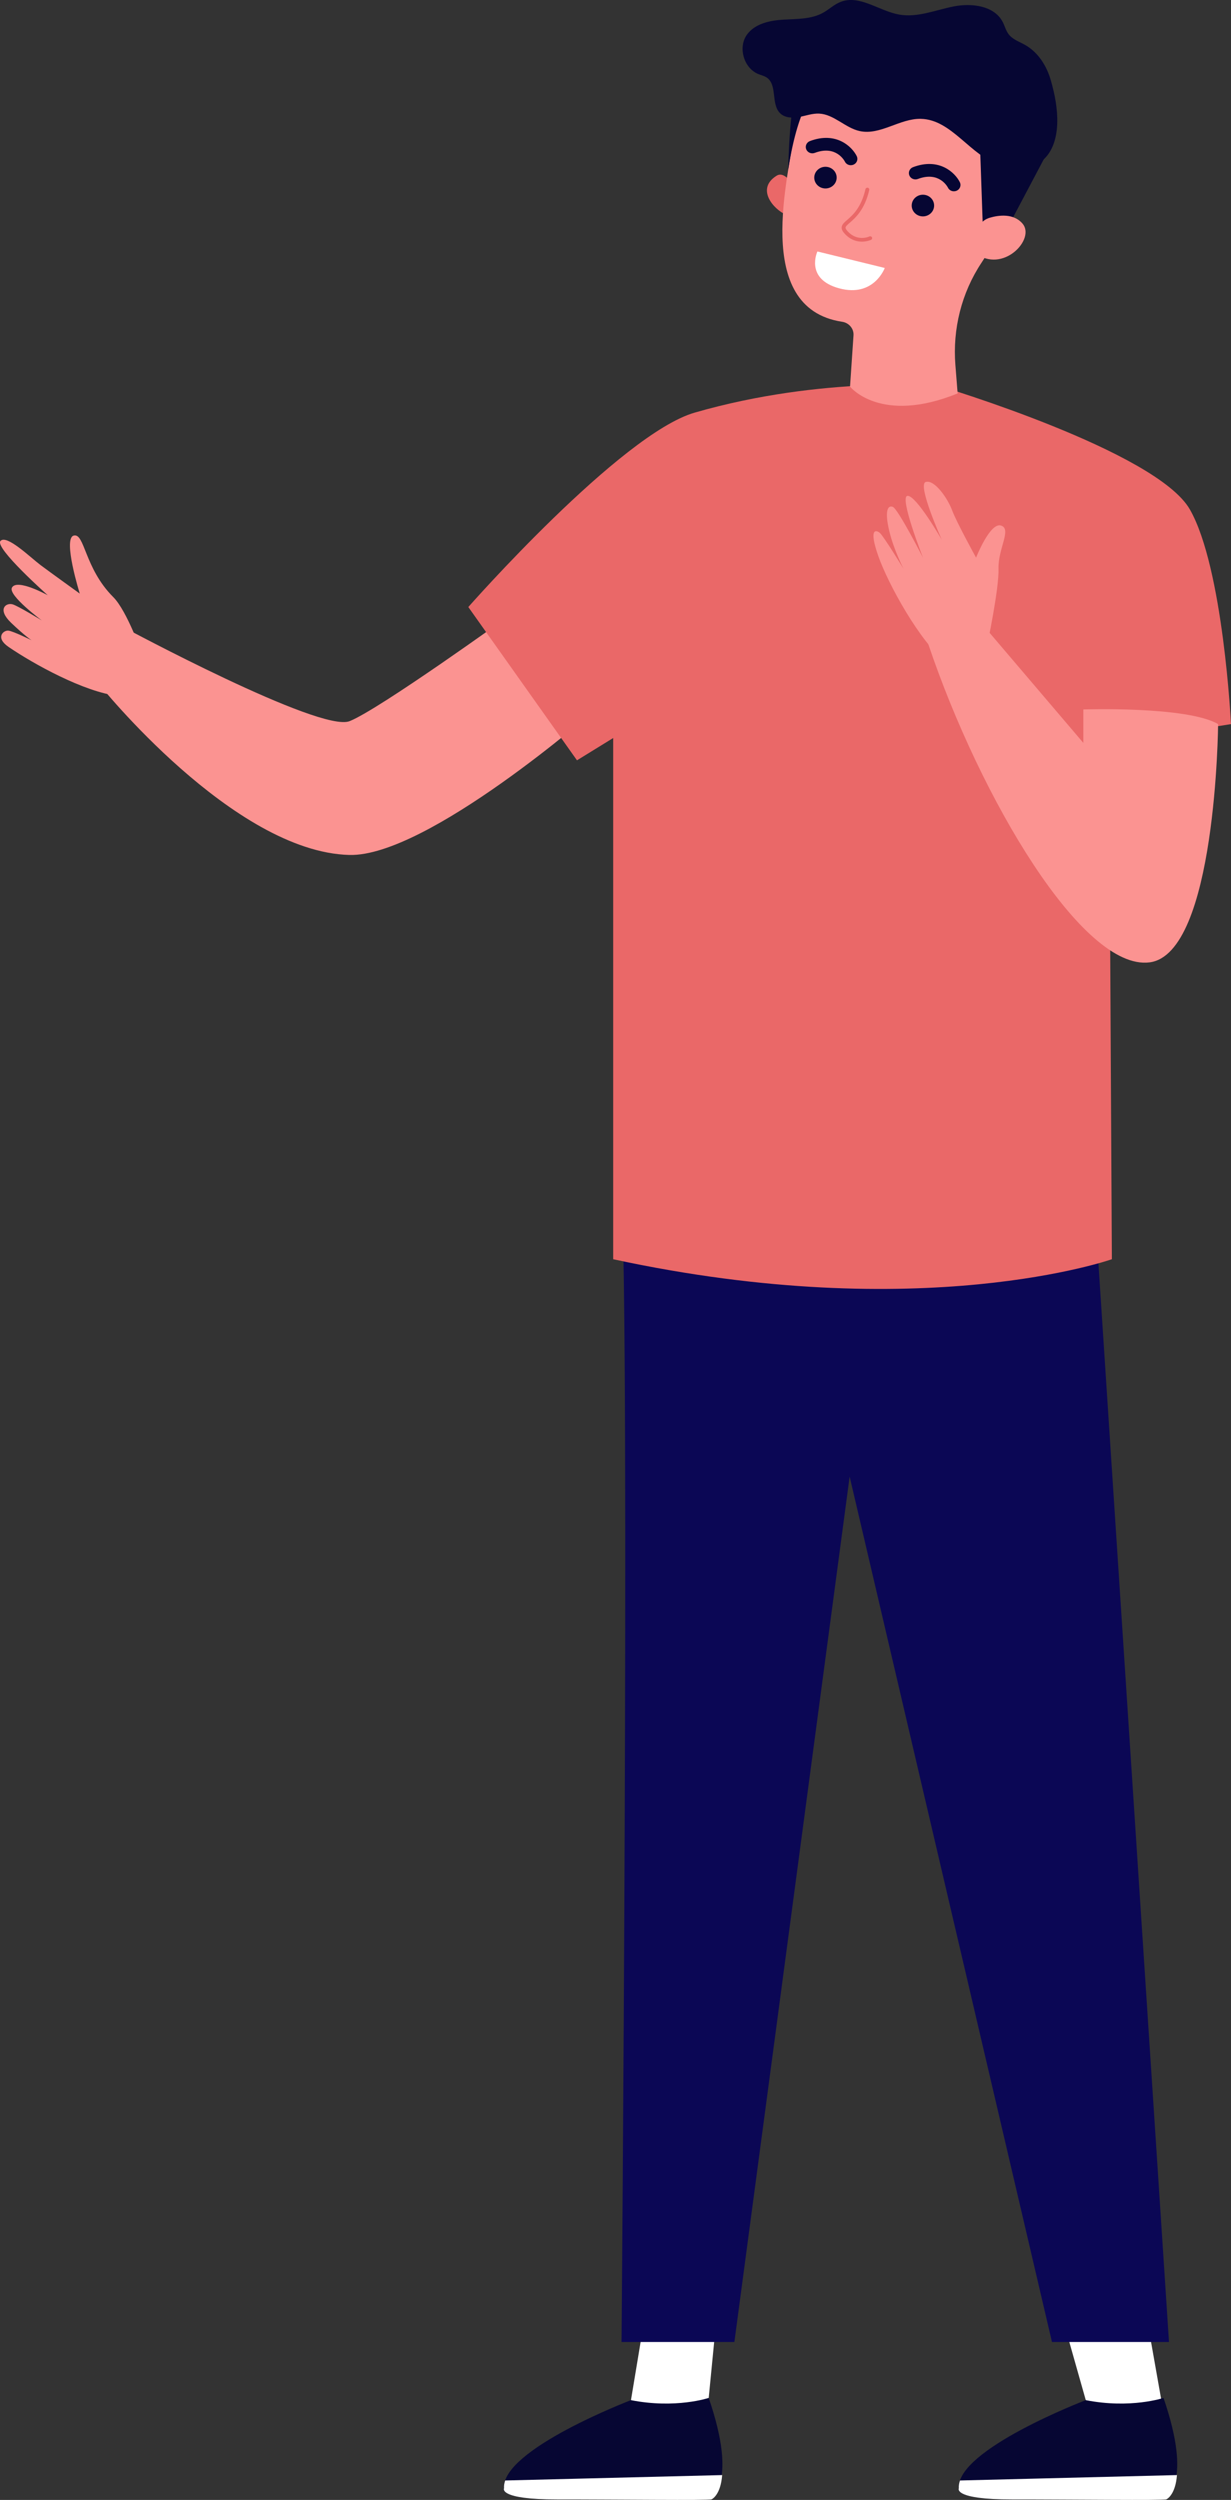
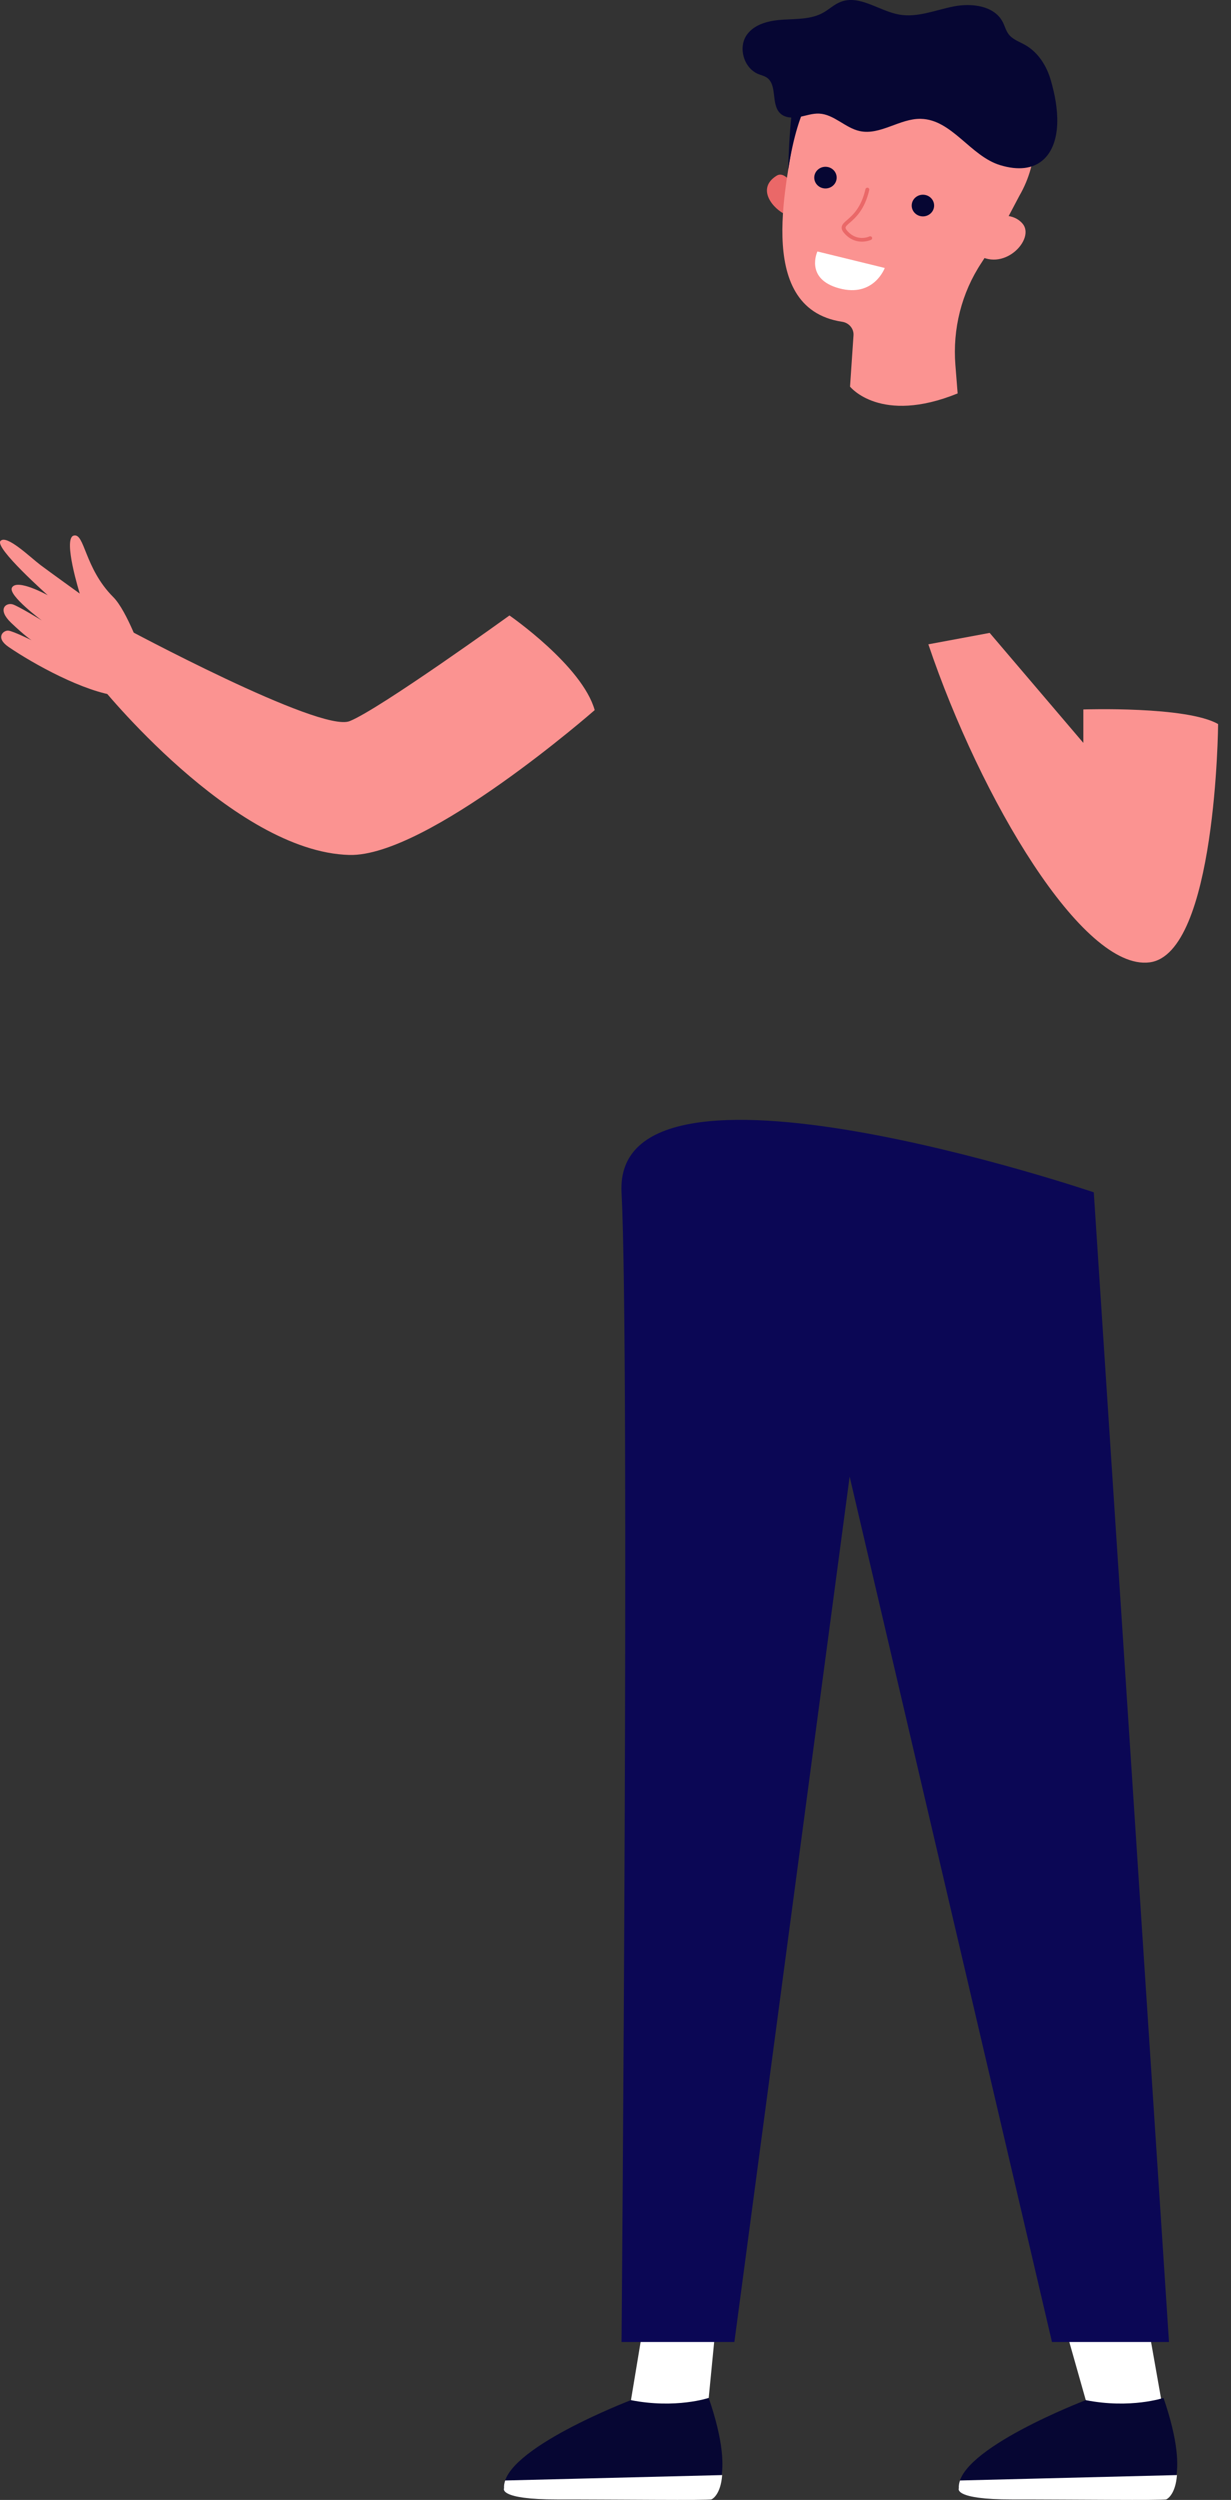
<svg xmlns="http://www.w3.org/2000/svg" id="Calque_2" data-name="Calque 2" viewBox="0 0 659.9 1339.56">
  <rect x="0" y="0" width="659.9" height="1339.56" fill="#333333" stroke="none" />
  <defs>
    <style>
      .cls-1 {
        fill: #060633;
      }

      .cls-1, .cls-2, .cls-3, .cls-4, .cls-5 {
        stroke-width: 0px;
      }

      .cls-2 {
        fill: #ea6868;
      }

      .cls-3 {
        fill: #0b0755;
      }

      .cls-4 {
        fill: #fb9391;
      }

      .cls-5 {
        fill: #fff;
      }
    </style>
  </defs>
  <g id="_Ñëîé_1" data-name="Ñëîé 1">
    <g>
      <path class="cls-4" d="m318.8,380.5s-89.83,78.72-131.53,77.62c-62.34-1.64-134.17-91.51-134.17-91.51l13.13-30.5s105.29,56.62,121.19,50.31c15.9-6.31,85.69-56.63,85.69-56.63,0,0,39.01,26.95,45.69,50.71Z" />
      <path class="cls-4" d="m76.31,350.77s-8.11-23.35-15.62-30.86c-15.5-15.5-15.24-34.51-21.19-32.91-5.94,1.6,3.26,31.06,3.26,31.06,0,0-15.63-11.22-21-15.25-5.37-4.03-18.26-16.63-21.51-12.93-3.25,3.7,25.36,29.08,25.36,29.08,0,0-16.57-9.17-19.22-4.06-2.14,4.12,16.04,17.57,16.04,17.57,0,0-12.75-7.8-15.67-8.64-3.51-1.01-8.48,2.55-.79,9.9,7.7,7.35,10.98,9.35,10.98,9.35,0,0-9.84-4.87-12.44-5.16-2.6-.3-7.32,3.68.12,8.76,13.09,8.93,40.43,24.22,59.04,26.27l12.63-22.17Z" />
      <g>
        <g>
          <path class="cls-5" d="m338.24,1286.09l11.57-69.7,37.03-2.41-7.42,75.99s-31.42,5.89-41.18-3.87Z" />
          <path class="cls-1" d="m379.92,1284.89s-17.63,5.94-41.68,1.2c0,0-69.46,26.48-68.07,47.21,0,0-3.33,6.03,28.11,5.94,31.44-.09,80.27.45,81.6-.23,1.34-.67,15.92-7.83.03-54.13Z" />
          <path class="cls-5" d="m381.44,1339.25c-1.35.67-50.87.03-82.74.06-31.88.02-28.51-6-28.51-6-.1-1.37.14-2.76.63-4.17l116.31-2.89c-.78,10.1-4.93,12.64-5.68,13.01Z" />
        </g>
        <g>
          <path class="cls-5" d="m582.05,1286.09l-19.17-67.7,46.32-7.83,14.04,79.4s-31.42,5.89-41.18-3.87Z" />
          <path class="cls-1" d="m623.73,1284.89s-17.63,5.94-41.68,1.2c0,0-69.46,26.48-68.07,47.21,0,0-3.33,6.03,28.11,5.94,31.44-.09,80.27.45,81.6-.23,1.34-.67,15.92-7.83.03-54.13Z" />
          <path class="cls-5" d="m625.25,1339.25c-1.35.67-50.87.03-82.74.06-31.88.02-28.52-6-28.52-6-.1-1.37.14-2.76.63-4.17l116.31-2.89c-.78,10.1-4.93,12.64-5.68,13.01Z" />
        </g>
        <path class="cls-3" d="m586.34,638.89l40.32,616.05h-62.73l-108.46-463.72-61.79,463.72h-60.49s4.48-528.69,0-616.05c-4.48-87.37,253.14,0,253.14,0Z" />
-         <path class="cls-2" d="m503.55,206.82s116.39,34.82,134.31,66.18c17.92,31.36,22.03,115,22.03,115l-65.34,10.45,1.49,276.29s-101.56,35.84-267.33,0v-279.28l-19.41,11.95-58.25-82.14s81.66-92.71,121.34-104.17c68.89-19.88,131.15-14.28,131.15-14.28Z" />
        <path class="cls-4" d="m652.99,387.99s-.93,123.21-36.78,127.69c-35.84,4.48-90.55-87.54-118.55-170.43l32.87-6.12,50.22,58.94v-17.92s55.44-1.87,72.25,7.84Z" />
        <g>
          <g>
            <path class="cls-2" d="m425.26,99.49s-4.51-8.08-8.93-5.34c-11.27,6.98-1.71,18.07,5.1,20.95l3.83-15.61Z" />
            <path class="cls-4" d="m425.57,71.18l.06.02c.04-.8.09-1.61.16-2.41,3.37-35.7,37.25-61.62,74.51-55.94,31.04,4.73,54.33,30.99,54.39,61.35.02,11.27-3.01,21.71-8.24,30.72-7.33,14.01-13.74,25.98-20.27,35.82-10.8,16.28-15.55,35.62-14.02,54.9l1.2,15.17c-41.44,16.84-57.68-3.64-57.68-3.64l1.86-27.47c.24-3.59-2.41-6.72-6.08-7.28-.02,0-.05,0-.07-.01-48.72-7.4-27.83-79.89-25.82-101.22Z" />
            <path class="cls-1" d="m488.76,109.62c.3-3.19,3.23-5.55,6.53-5.26,3.31.29,5.74,3.12,5.44,6.31-.3,3.19-3.23,5.55-6.53,5.26-3.31-.29-5.74-3.12-5.44-6.31Z" />
            <path class="cls-1" d="m436.52,94.65c.3-3.19,3.23-5.55,6.53-5.26,3.31.29,5.74,3.12,5.44,6.31-.3,3.19-3.23,5.55-6.53,5.26-3.31-.29-5.74-3.12-5.44-6.31Z" />
-             <path class="cls-1" d="m511.05,102.49c.61.05,1.25-.05,1.85-.32,1.75-.82,2.49-2.85,1.64-4.54-2.55-5.1-11.06-13.35-25.08-8.06-1.81.68-2.71,2.66-2,4.41.71,1.75,2.75,2.61,4.56,1.93,11.51-4.35,15.98,4.31,16.17,4.68.56,1.12,1.66,1.8,2.86,1.91Z" />
-             <path class="cls-1" d="m455.78,88.51c.61.05,1.25-.05,1.85-.32,1.75-.82,2.49-2.85,1.64-4.54-2.55-5.1-11.07-13.35-25.08-8.06-1.81.68-2.71,2.66-2,4.41.71,1.75,2.75,2.61,4.56,1.93,11.5-4.35,15.98,4.31,16.17,4.68.56,1.12,1.66,1.8,2.86,1.91Z" />
-             <polygon class="cls-1" points="559.77 84.9 538.36 125.39 526.88 122.1 524.98 67.27 559.77 84.9" />
            <path class="cls-4" d="m525.2,120.6c1.23-1.92,3.18-3.29,5.42-3.94,4.6-1.34,12.61-2.54,17.51,3.14,7.18,8.33-10.62,27.15-25.38,15.72,0,0-4.08-4.73,2.45-14.91Z" />
            <path class="cls-2" d="m456.01,127.86c5.49,3.22,10.89.68,10.95.65.52-.25.72-.85.46-1.35-.26-.5-.89-.7-1.4-.45-.25.12-6.26,2.88-11.49-2.63-.85-.9-1.28-1.61-1.25-2.1.03-.69.97-1.51,2.27-2.64,2.99-2.6,7.99-6.94,10.43-17.54.13-.55-.23-1.09-.79-1.21-.56-.12-1.12.22-1.25.77-2.29,9.96-6.8,13.88-9.79,16.47-1.61,1.4-2.89,2.51-2.96,4.04-.05,1.09.5,2.19,1.8,3.56.99,1.04,2,1.83,3.02,2.43Z" />
            <path class="cls-1" d="m438.19,47.97s-9.83,5.46-15.66,42.96c0,0,.82-42.31,6.1-46.51,5.28-4.2,9.56,3.55,9.56,3.55Z" />
          </g>
          <path class="cls-5" d="m474.29,143.59l-36.1-8.84s-6.93,14.74,11.69,19.75c18.61,5.01,24.41-10.91,24.41-10.91Z" />
          <path class="cls-1" d="m566.74,66.34c.28-7.91-1.28-15.88-3.48-23.48-2.2-7.6-6.75-14.8-13.63-18.72-3.12-1.78-6.79-2.96-8.95-5.82-1.47-1.94-2.04-4.39-3.16-6.55-4.56-8.76-16.61-10.23-26.3-8.32-9.69,1.91-19.35,6.07-29.08,4.38-10.85-1.88-21.34-10.85-31.57-6.8-3.44,1.36-6.17,4.06-9.41,5.84-6.37,3.51-14.05,3.22-21.31,3.66-7.26.44-15.25,2.16-19.47,8.09-4.88,6.87-1.63,17.95,6.19,21.09,1.49.6,3.11.95,4.45,1.85,5.83,3.93,2.15,14.28,7.21,19.15,2.6,2.51,6.69,2.64,10.24,1.97,3.55-.67,7.05-1.98,10.66-1.81,7.93.38,13.93,7.63,21.68,9.35,11.01,2.44,21.51-6.78,32.78-6.55,16.7.33,26.58,19.96,42.56,24.82,19.76,6.01,29.99-4.86,30.59-22.18Z" />
        </g>
-         <path class="cls-4" d="m529.22,345.59s6.39-30.18,6.05-40.84c-.34-10.66,7.25-21.24,1.36-23.14-5.89-1.89-13.39,17.2-13.39,17.2,0,0-10.49-19-12.82-25.33-2.34-6.33-9.39-16.58-14.15-15.23-4.76,1.35,8.58,30.96,8.58,30.96,0,0-13.69-23.83-18.35-23.52-4.66.31,8.3,33.18,8.3,33.18,0,0-13.36-26.13-16.19-27.26-2.84-1.13-4.4,2.45-1.92,12.85,2.48,10.4,7.7,20.38,7.7,20.38,0,0-10.76-17.66-12.79-19.33-2.03-1.67-6.04-2.48-.74,12.53,5.31,15.02,22.07,45.6,36.66,57.49l21.71-9.95Z" />
      </g>
    </g>
  </g>
</svg>